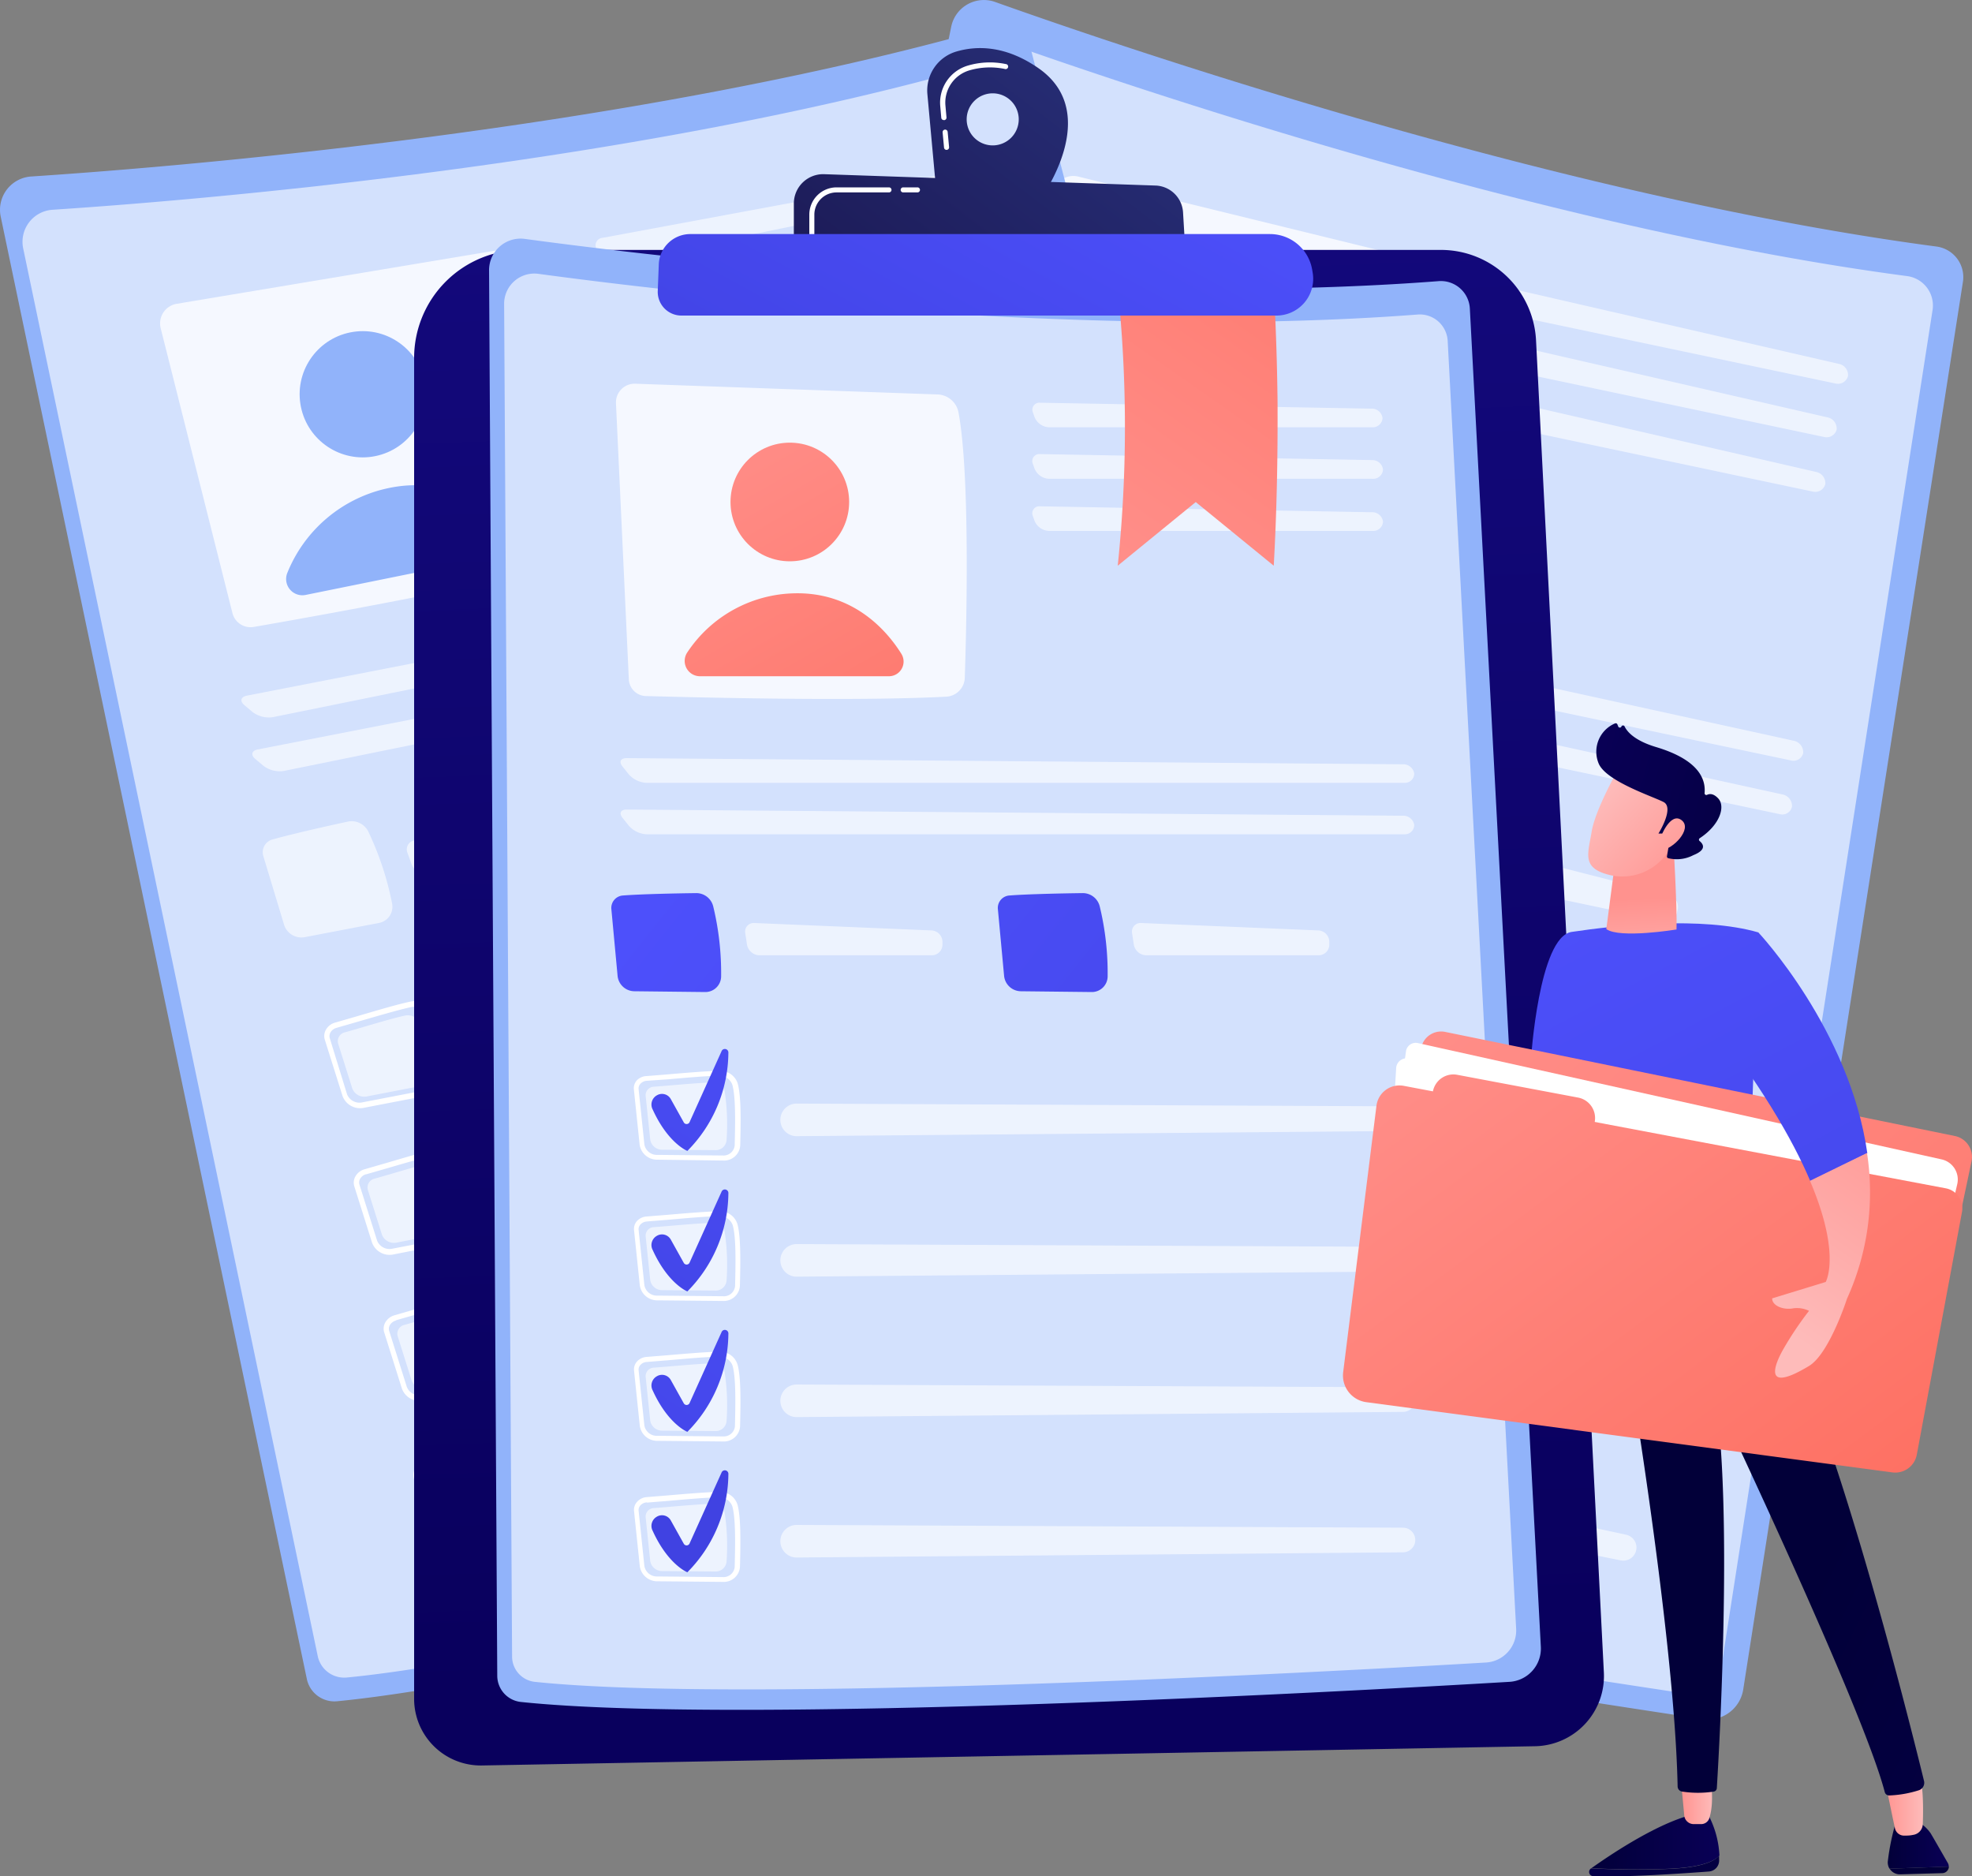
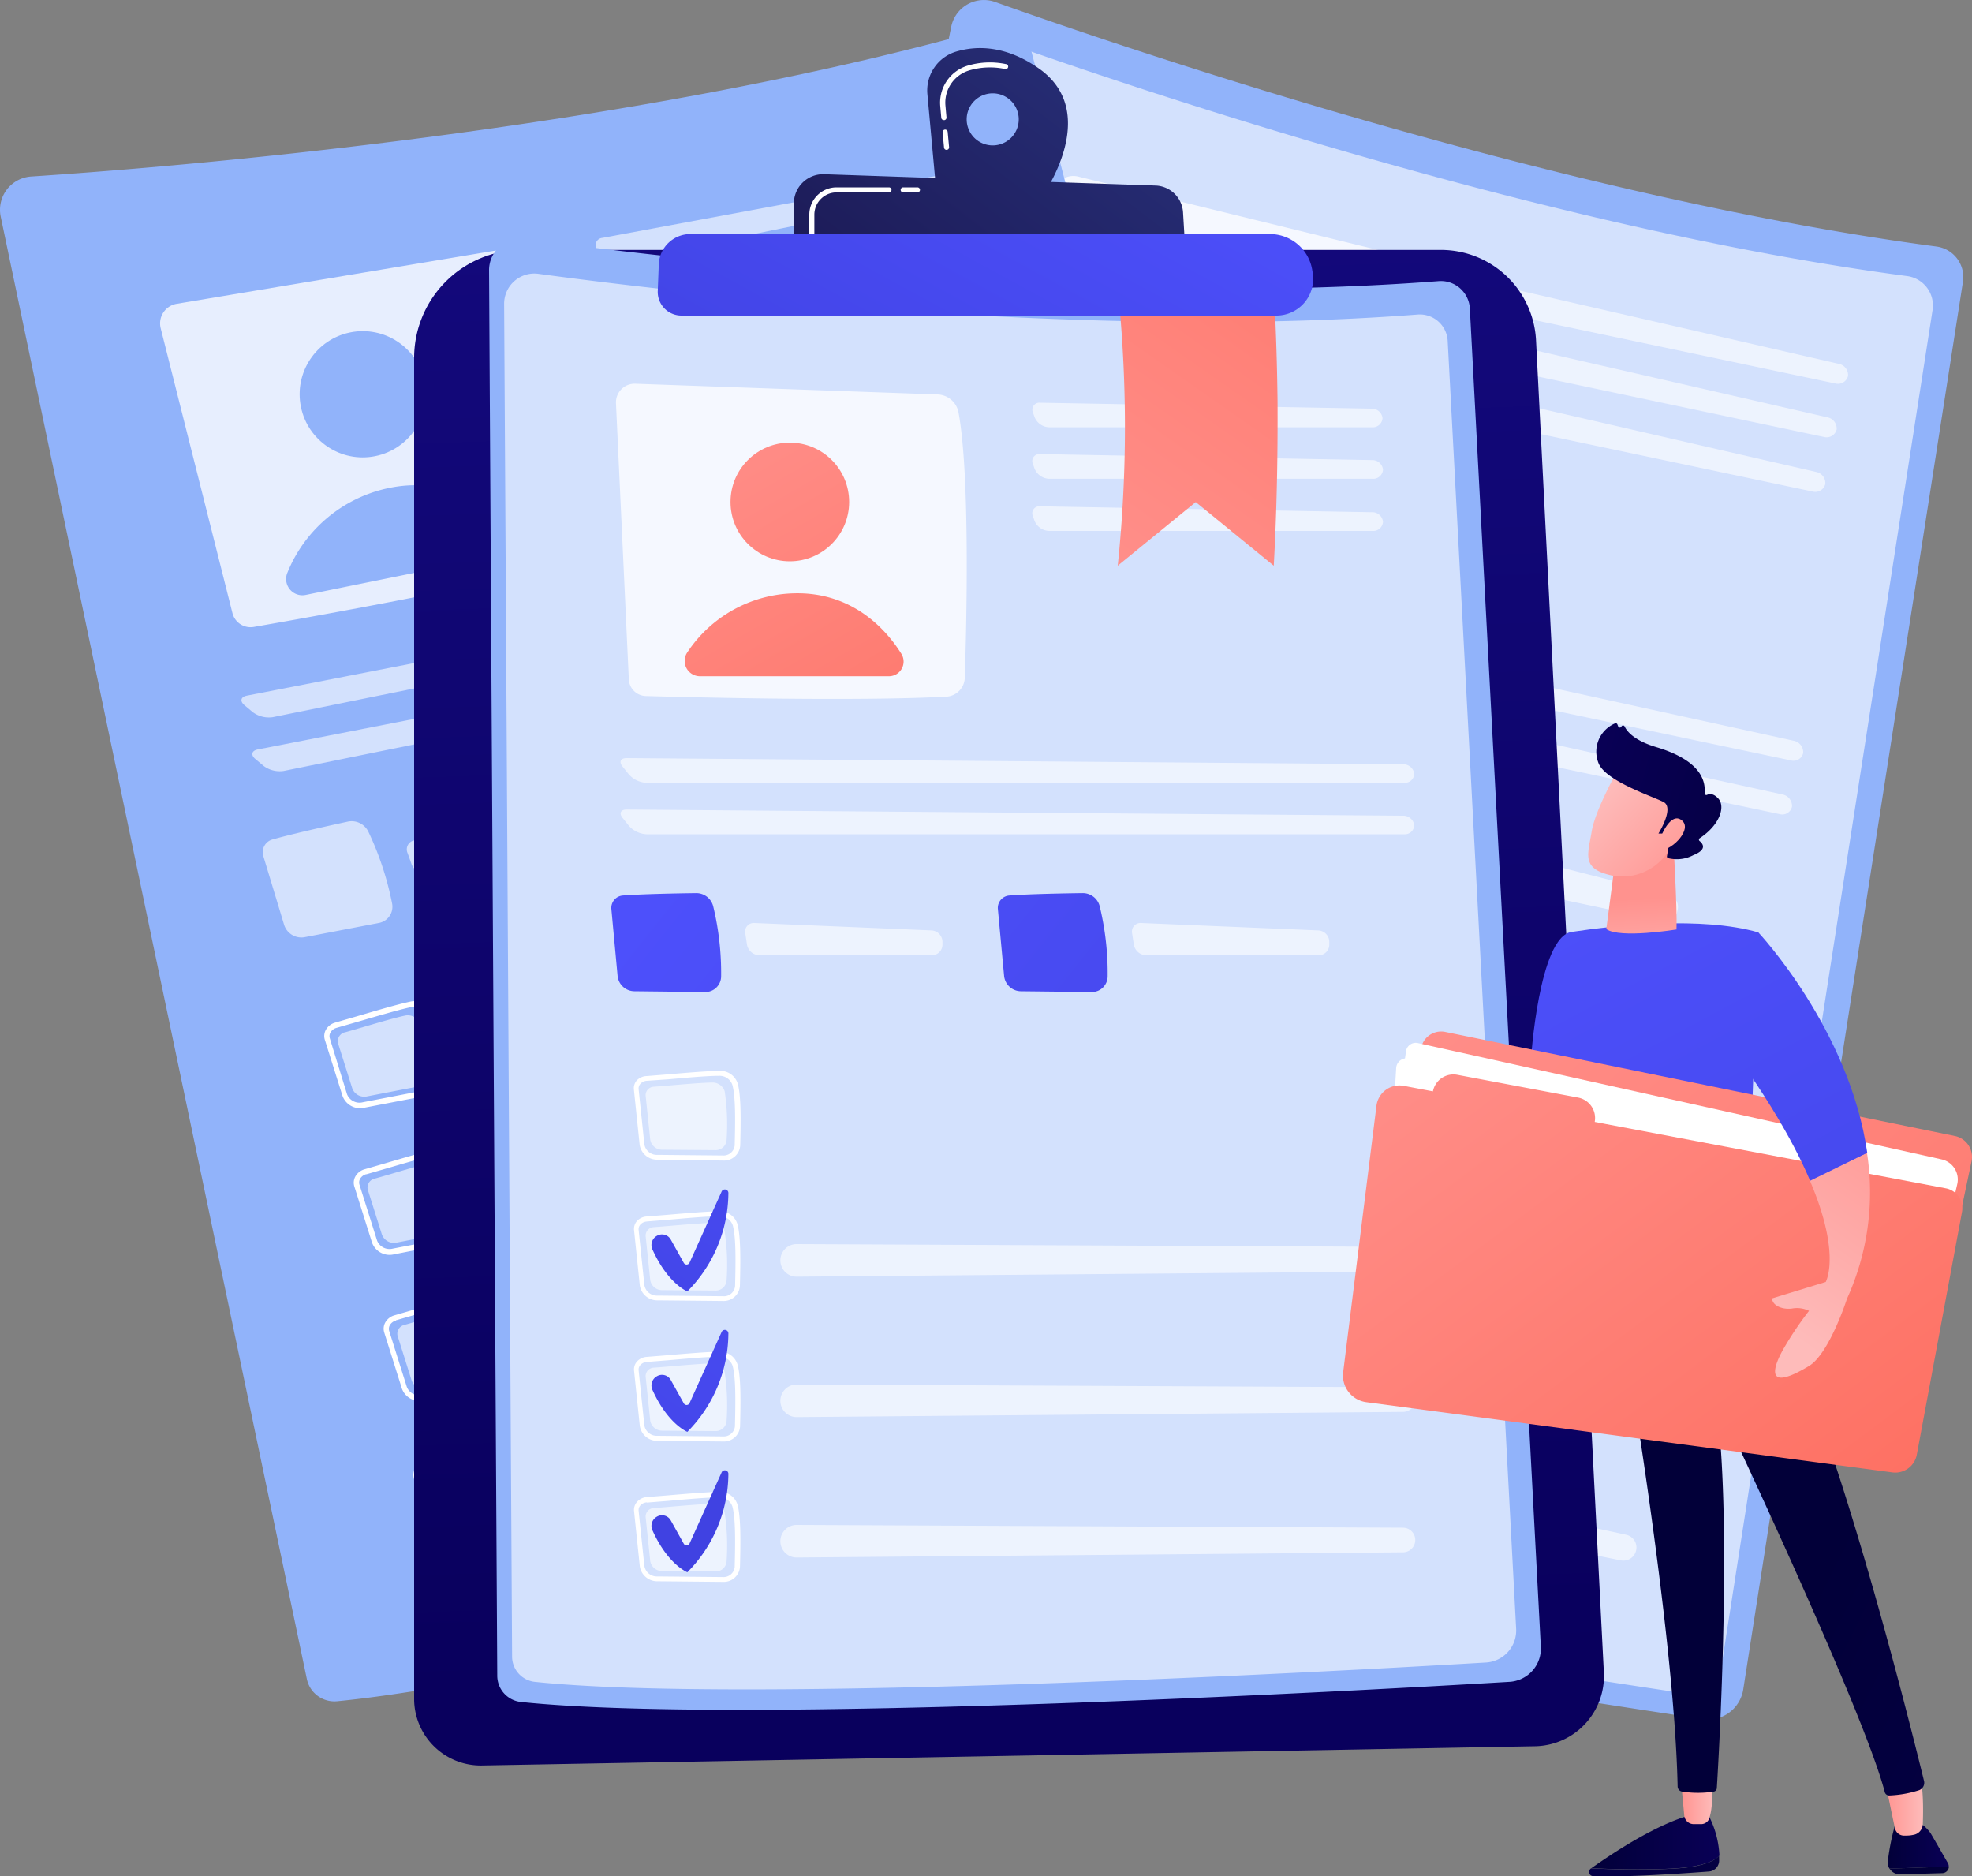
<svg xmlns="http://www.w3.org/2000/svg" xmlns:xlink="http://www.w3.org/1999/xlink" id="Illustration" viewBox="0 0 250 237.83">
  <rect x="0" y="0" width="250" height="237.83" fill="#808080" stroke="none" />
  <defs>
    <style>.cls-1{fill:#91b3fa;}.cls-2,.cls-3,.cls-7{fill:#fff;}.cls-2,.cls-6{opacity:0.6;}.cls-3{opacity:0.78;}.cls-4{fill:url(#linear-gradient);}.cls-5{fill:url(#linear-gradient-2);}.cls-8{fill:url(#linear-gradient-3);}.cls-9{fill:url(#linear-gradient-4);}.cls-10{fill:url(#linear-gradient-5);}.cls-11{fill:url(#linear-gradient-6);}.cls-12{fill:url(#linear-gradient-7);}.cls-13{fill:url(#linear-gradient-8);}.cls-14{fill:url(#linear-gradient-9);}.cls-15{fill:url(#linear-gradient-10);}.cls-16{fill:url(#linear-gradient-11);}.cls-17{fill:url(#linear-gradient-12);}.cls-18{fill:url(#linear-gradient-13);}.cls-19{fill:url(#linear-gradient-14);}.cls-20{fill:url(#linear-gradient-15);}.cls-21{fill:url(#linear-gradient-16);}.cls-22{fill:url(#linear-gradient-17);}.cls-23{fill:url(#linear-gradient-18);}.cls-24{fill:url(#linear-gradient-19);}.cls-25{fill:url(#linear-gradient-20);}.cls-26{fill:url(#linear-gradient-21);}.cls-27{fill:url(#linear-gradient-22);}.cls-28{fill:url(#linear-gradient-23);}.cls-29{fill:url(#linear-gradient-24);}.cls-30{fill:url(#linear-gradient-25);}.cls-31{fill:url(#linear-gradient-26);}.cls-32{fill:url(#linear-gradient-27);}.cls-33{fill:url(#linear-gradient-28);}.cls-34{fill:url(#linear-gradient-29);}.cls-35{fill:url(#linear-gradient-30);}.cls-36{fill:url(#linear-gradient-31);}.cls-37{fill:url(#linear-gradient-32);}.cls-38{fill:url(#linear-gradient-33);}.cls-39{fill:url(#linear-gradient-34);}.cls-40{fill:url(#linear-gradient-35);}.cls-41{fill:url(#linear-gradient-36);}.cls-42{fill:url(#linear-gradient-37);}.cls-43{fill:url(#linear-gradient-38);}</style>
    <linearGradient id="linear-gradient" x1="773.12" y1="-435.48" x2="712.76" y2="-345.62" gradientTransform="matrix(0, 1, -1, 0, -267.44, -721.25)" gradientUnits="userSpaceOnUse">
      <stop offset="0" stop-color="#fdf53f" />
      <stop offset="1" stop-color="#d93c65" />
    </linearGradient>
    <linearGradient id="linear-gradient-2" x1="783.42" y1="-428.55" x2="723.07" y2="-338.7" gradientTransform="matrix(0.98, 0.21, -0.21, 0.98, -680.19, 296.99)" xlink:href="#linear-gradient" />
    <linearGradient id="linear-gradient-3" x1="771.55" y1="-377.86" x2="726.45" y2="-300.89" gradientTransform="matrix(0.98, 0.21, -0.21, 0.98, -680.19, 296.99)" gradientUnits="userSpaceOnUse">
      <stop offset="0" stop-color="#a737d5" />
      <stop offset="1" stop-color="#ef497a" />
    </linearGradient>
    <linearGradient id="linear-gradient-4" x1="779.8" y1="-373.03" x2="734.7" y2="-296.06" xlink:href="#linear-gradient-3" />
    <linearGradient id="linear-gradient-5" x1="786.74" y1="-354.05" x2="727.41" y2="-271.32" xlink:href="#linear-gradient-3" />
    <linearGradient id="linear-gradient-6" x1="796.31" y1="-363.35" x2="751.22" y2="-286.38" xlink:href="#linear-gradient-3" />
    <linearGradient id="linear-gradient-7" x1="-587.79" y1="457.38" x2="-632.89" y2="534.35" gradientTransform="translate(574.65 -465.05) rotate(-11.48)" xlink:href="#linear-gradient-3" />
    <linearGradient id="linear-gradient-8" x1="127.87" y1="212.45" x2="117.16" y2="-104.68" gradientUnits="userSpaceOnUse">
      <stop offset="0" stop-color="#09005d" />
      <stop offset="1" stop-color="#1a0f91" />
    </linearGradient>
    <linearGradient id="linear-gradient-9" x1="89.65" y1="45.39" x2="125.36" y2="107.53" gradientUnits="userSpaceOnUse">
      <stop offset="0" stop-color="#ff928e" />
      <stop offset="1" stop-color="#fe7062" />
    </linearGradient>
    <linearGradient id="linear-gradient-10" x1="81.31" y1="50.19" x2="117.02" y2="112.33" xlink:href="#linear-gradient-9" />
    <linearGradient id="linear-gradient-11" x1="65.06" y1="103.98" x2="177.19" y2="193.62" gradientUnits="userSpaceOnUse">
      <stop offset="0" stop-color="#4f52ff" />
      <stop offset="1" stop-color="#4042e2" />
    </linearGradient>
    <linearGradient id="linear-gradient-12" x1="84.18" y1="80.06" x2="196.31" y2="169.7" xlink:href="#linear-gradient-11" />
    <linearGradient id="linear-gradient-13" x1="107.67" y1="104.4" x2="65.25" y2="176.8" xlink:href="#linear-gradient-11" />
    <linearGradient id="linear-gradient-14" x1="115.43" y1="108.95" x2="73.02" y2="181.35" xlink:href="#linear-gradient-11" />
    <linearGradient id="linear-gradient-15" x1="121.96" y1="126.8" x2="66.15" y2="204.61" xlink:href="#linear-gradient-11" />
    <linearGradient id="linear-gradient-16" x1="130.96" y1="118.05" x2="88.55" y2="190.45" xlink:href="#linear-gradient-11" />
    <linearGradient id="linear-gradient-17" x1="144.66" y1="-8.74" x2="91.08" y2="61.75" gradientUnits="userSpaceOnUse">
      <stop offset="0" stop-color="#2b3582" />
      <stop offset="1" stop-color="#150e42" />
    </linearGradient>
    <linearGradient id="linear-gradient-18" x1="150.54" y1="-4.27" x2="96.96" y2="66.21" xlink:href="#linear-gradient-17" />
    <linearGradient id="linear-gradient-19" x1="135.6" y1="77.51" x2="182.42" y2="10.66" xlink:href="#linear-gradient-9" />
    <linearGradient id="linear-gradient-20" x1="143.78" y1="0.04" x2="106.79" y2="67.97" xlink:href="#linear-gradient-11" />
    <linearGradient id="linear-gradient-21" x1="-1690.85" y1="233.54" x2="-1674.32" y2="233.54" gradientTransform="matrix(-1, 0, 0, 1, -1472.83, 0)" gradientUnits="userSpaceOnUse">
      <stop offset="0" stop-color="#090056" />
      <stop offset="1" stop-color="#020039" />
    </linearGradient>
    <linearGradient id="linear-gradient-22" x1="188.97" y1="212.5" x2="223.42" y2="252.02" gradientTransform="matrix(1, 0, 0, 1, 0, 0)" xlink:href="#linear-gradient-21" />
    <linearGradient id="linear-gradient-23" x1="-1719.89" y1="233.58" x2="-1712.15" y2="233.58" xlink:href="#linear-gradient-21" />
    <linearGradient id="linear-gradient-24" x1="207.85" y1="196.06" x2="242.29" y2="235.58" gradientTransform="matrix(1, 0, 0, 1, 0, 0)" xlink:href="#linear-gradient-21" />
    <linearGradient id="linear-gradient-25" x1="-1716.62" y1="228.24" x2="-1711.6" y2="228.24" gradientTransform="matrix(-1, 0, 0, 1, -1472.83, 0)" gradientUnits="userSpaceOnUse">
      <stop offset="0" stop-color="#febbba" />
      <stop offset="1" stop-color="#ff928e" />
    </linearGradient>
    <linearGradient id="linear-gradient-26" x1="-1690.01" y1="227.91" x2="-1685.82" y2="227.91" xlink:href="#linear-gradient-25" />
    <linearGradient id="linear-gradient-27" x1="324.23" y1="249.22" x2="229.23" y2="201.36" gradientTransform="matrix(1, 0, 0, 1, 0, 0)" xlink:href="#linear-gradient-21" />
    <linearGradient id="linear-gradient-28" x1="-1679.6" y1="163.55" x2="-1696.73" y2="185.7" gradientTransform="matrix(-1, 0, 0, 1, -1472.83, 0)" gradientUnits="userSpaceOnUse">
      <stop offset="0" stop-color="#cb236d" />
      <stop offset="1" stop-color="#4c246d" />
    </linearGradient>
    <linearGradient id="linear-gradient-29" x1="190.47" y1="92.43" x2="251.19" y2="206.47" xlink:href="#linear-gradient-11" />
    <linearGradient id="linear-gradient-30" x1="-1439.58" y1="97.84" x2="-1437.62" y2="85.77" gradientTransform="matrix(-0.99, -0.11, -0.11, 0.99, -1212.46, -128.8)" xlink:href="#linear-gradient-25" />
    <linearGradient id="linear-gradient-31" x1="-1433.12" y1="78.06" x2="-1446.46" y2="88.26" gradientTransform="matrix(-0.99, -0.11, -0.11, 0.99, -1212.46, -128.8)" xlink:href="#linear-gradient-25" />
    <linearGradient id="linear-gradient-32" x1="200.8" y1="98.15" x2="234.13" y2="107.2" gradientTransform="matrix(1, 0, 0, 1, 0, 0)" xlink:href="#linear-gradient-21" />
    <linearGradient id="linear-gradient-33" x1="-1434.78" y1="75.89" x2="-1448.12" y2="86.1" gradientTransform="matrix(-0.99, -0.11, -0.11, 0.99, -1212.46, -128.8)" xlink:href="#linear-gradient-25" />
    <linearGradient id="linear-gradient-34" x1="2243.57" y1="2353.9" x2="2157.44" y2="2466.97" gradientTransform="translate(-2547.75 1871.81) rotate(-79.31)" xlink:href="#linear-gradient-9" />
    <linearGradient id="linear-gradient-35" x1="176.04" y1="119.04" x2="233.66" y2="196.18" xlink:href="#linear-gradient-9" />
    <linearGradient id="linear-gradient-36" x1="176.04" y1="119.04" x2="233.66" y2="196.17" xlink:href="#linear-gradient-9" />
    <linearGradient id="linear-gradient-37" x1="201.01" y1="86.82" x2="261.74" y2="200.86" xlink:href="#linear-gradient-11" />
    <linearGradient id="linear-gradient-38" x1="225.08" y1="167.99" x2="245.2" y2="139.06" gradientTransform="matrix(1, 0, 0, 1, 0, 0)" xlink:href="#linear-gradient-25" />
  </defs>
  <title>retention-data</title>
  <path class="cls-1" d="M120.59,3.39A4.23,4.23,0,0,1,126.16.25c16.08,5.73,71.52,24.67,119.33,31a3.91,3.91,0,0,1,3.36,4.48L221,214.15a4.5,4.5,0,0,1-5.11,3.76c-20-3-102.48-15.65-130.91-24.82A3.57,3.57,0,0,1,82.62,189Z" />
  <path class="cls-2" d="M121.61,8.22a4.07,4.07,0,0,1,5.36-3C142.44,10.71,195.79,28.94,241.8,35A3.76,3.76,0,0,1,245,39.31L218.27,211a4.33,4.33,0,0,1-4.92,3.62c-19.28-2.89-98.62-15.06-126-23.88a3.43,3.43,0,0,1-2.3-4Z" />
  <path class="cls-3" d="M136.68,22.38a2.52,2.52,0,0,0-3.09,2l-6,36.77a2.37,2.37,0,0,0,1.78,2.68c6.7,1.61,27.61,6.55,39.6,8.43a2.64,2.64,0,0,0,3-2c1.67-6.78,6.35-26.55,6.54-35.19a3,3,0,0,0-2.27-3Z" />
  <circle class="cls-4" cx="153.78" cy="42.27" r="8" transform="translate(80.71 184.03) rotate(-78.1)" />
  <path class="cls-5" d="M137.05,62.74,162,68a2,2,0,0,0,2.25-2.63c-1.42-3.76-4.82-9.56-12.55-11a17.76,17.76,0,0,0-15.62,4.82A2.06,2.06,0,0,0,137.05,62.74Z" />
  <g class="cls-6">
    <path class="cls-7" d="M232.64,48.6a1.32,1.32,0,0,0,1.64-.93,1.44,1.44,0,0,0-1.19-1.55l-43.54-10a.94.94,0,0,0-1.22,1.11l.08.64A2.2,2.2,0,0,0,190,39.62Z" />
  </g>
  <g class="cls-6">
    <path class="cls-7" d="M188.12,42.92A.94.94,0,0,0,186.89,44l.08.64a2.2,2.2,0,0,0,1.61,1.74l42.62,9a1.32,1.32,0,0,0,1.64-.93,1.44,1.44,0,0,0-1.19-1.55Z" />
  </g>
  <g class="cls-6">
    <path class="cls-7" d="M186.67,49.81a.94.94,0,0,0-1.22,1.11l.08.64a2.2,2.2,0,0,0,1.61,1.74l42.62,9a1.32,1.32,0,0,0,1.64-.93,1.44,1.44,0,0,0-1.19-1.55Z" />
  </g>
  <g class="cls-6">
    <path class="cls-7" d="M227,96.38a1.26,1.26,0,0,0,1.6-.94,1.49,1.49,0,0,0-1.24-1.55L125.14,71.51c-.78-.17-1.12.27-.77,1l.62,1.23a3.42,3.42,0,0,0,2.07,1.6Z" />
  </g>
  <g class="cls-6">
    <path class="cls-7" d="M123.71,78.3c-.78-.17-1.12.27-.77,1l.62,1.23a3.42,3.42,0,0,0,2.07,1.6l99.95,21.06a1.26,1.26,0,0,0,1.6-.94,1.49,1.49,0,0,0-1.24-1.55Z" />
  </g>
  <path class="cls-2" d="M120.86,89.53c2.5.33,7.13,1.21,9.68,1.71a2.35,2.35,0,0,1,1.9,2.24,38.31,38.31,0,0,1-.88,9.52,2.09,2.09,0,0,1-2.48,1.57l-9.34-2.07a2.3,2.3,0,0,1-1.79-2.51l1-9A1.67,1.67,0,0,1,120.86,89.53Z" />
  <g class="cls-6">
    <path class="cls-7" d="M137.41,96.8a1.15,1.15,0,0,0-1.49,1.09l-.09,1.56a1.74,1.74,0,0,0,1.33,1.75L159.91,106a1.43,1.43,0,0,0,1.7-1.12l.08-.39a1.55,1.55,0,0,0-1.12-1.78Z" />
  </g>
  <path class="cls-2" d="M171.88,100.28c2.5.33,7.13,1.21,9.68,1.71a2.35,2.35,0,0,1,1.9,2.24,38.31,38.31,0,0,1-.88,9.52,2.09,2.09,0,0,1-2.48,1.57l-9.34-2.07a2.3,2.3,0,0,1-1.79-2.51l1-9A1.67,1.67,0,0,1,171.88,100.28Z" />
  <g class="cls-6">
    <path class="cls-7" d="M188.43,107.55a1.15,1.15,0,0,0-1.49,1.09l-.09,1.56a1.74,1.74,0,0,0,1.33,1.75l22.74,4.79a1.43,1.43,0,0,0,1.7-1.12l.08-.39a1.55,1.55,0,0,0-1.12-1.78Z" />
  </g>
  <path class="cls-7" d="M126.71,127.27h0l-8.62-1.9a2.37,2.37,0,0,1-2-2.48l.77-7.41a1.61,1.61,0,0,1,.62-1.11A1.94,1.94,0,0,1,119,114h0l2.89.37c2.33.29,5.22.64,6.83,1a2.47,2.47,0,0,1,2.06,2.2c.1,1.76-.6,4.9-1.4,8.24A2.18,2.18,0,0,1,126.71,127.27Zm-7.85-12.6a1.26,1.26,0,0,0-.95.24.94.94,0,0,0-.37.64l-.77,7.41a1.7,1.7,0,0,0,1.43,1.74l8.62,1.9h0a1.5,1.5,0,0,0,1.83-1c.78-3.29,1.47-6.38,1.38-8a1.82,1.82,0,0,0-1.52-1.58c-1.58-.31-4.46-.67-6.78-1l-2.9-.37Z" />
  <path class="cls-2" d="M119.63,115.61c1.84.26,5.87.69,7.75,1.06a1.71,1.71,0,0,1,1.43,1.51,30,30,0,0,1-1.11,6.51,1.47,1.47,0,0,1-1.8,1L119,124.16a1.63,1.63,0,0,1-1.35-1.69l.61-5.92A1.15,1.15,0,0,1,119.63,115.61Z" />
  <g class="cls-6">
    <path class="cls-7" d="M135.31,124.05a2.19,2.19,0,0,0,1.76,2l80.1,16.17a1.66,1.66,0,0,0,.68-3.25L138,121.8A2.19,2.19,0,0,0,135.31,124.05Z" />
  </g>
  <path class="cls-8" d="M119.76,116.82h0a1.36,1.36,0,0,1,1.72.88l1.06,3.41a.44.44,0,0,0,.77.13l6.21-8.52a.48.48,0,0,1,.86.39,19,19,0,0,1-8.13,11.79s-2.33-1.52-3.42-6.43A1.42,1.42,0,0,1,119.76,116.82Z" />
  <path class="cls-7" d="M122.8,145.79h0l-8.62-1.9a2.37,2.37,0,0,1-2-2.48L113,134a1.61,1.61,0,0,1,.62-1.11,1.94,1.94,0,0,1,1.46-.37h0l2.89.37c2.33.29,5.22.64,6.83,1h0a2.46,2.46,0,0,1,2,2.2c.1,1.76-.6,4.9-1.4,8.24A2.18,2.18,0,0,1,122.8,145.79ZM115,133.19a1.26,1.26,0,0,0-.95.24.94.94,0,0,0-.37.64l-.77,7.41a1.7,1.7,0,0,0,1.43,1.74l8.62,1.9h0a1.5,1.5,0,0,0,1.83-1c.78-3.29,1.47-6.38,1.38-8a1.81,1.81,0,0,0-1.52-1.58c-1.58-.31-4.46-.67-6.78-1l-2.9-.37Z" />
  <path class="cls-2" d="M115.73,134.13c1.84.26,5.87.69,7.75,1.06a1.71,1.71,0,0,1,1.43,1.51,30,30,0,0,1-1.11,6.51,1.47,1.47,0,0,1-1.8,1l-6.89-1.52a1.63,1.63,0,0,1-1.35-1.69l.61-5.92A1.15,1.15,0,0,1,115.73,134.13Z" />
  <g class="cls-6">
    <path class="cls-7" d="M131.41,142.58a2.19,2.19,0,0,0,1.76,2l80.1,16.17a1.66,1.66,0,0,0,.68-3.25l-79.88-17.22A2.19,2.19,0,0,0,131.41,142.58Z" />
  </g>
  <path class="cls-9" d="M115.86,135.35h0a1.36,1.36,0,0,1,1.72.88l1.06,3.41a.44.44,0,0,0,.77.13l6.21-8.52a.48.48,0,0,1,.86.39,19,19,0,0,1-8.13,11.79s-2.33-1.52-3.42-6.43A1.42,1.42,0,0,1,115.86,135.35Z" />
-   <path class="cls-7" d="M118.9,164.31h0l-8.62-1.9a2.37,2.37,0,0,1-2-2.48l.77-7.41a1.61,1.61,0,0,1,.62-1.11,1.94,1.94,0,0,1,1.46-.37h0l2.89.37c2.33.29,5.22.64,6.83,1h0a2.46,2.46,0,0,1,2,2.2c.1,1.76-.6,4.9-1.4,8.24A2.18,2.18,0,0,1,118.9,164.31Zm-7.85-12.6a1.26,1.26,0,0,0-.95.24.94.94,0,0,0-.37.64L109,160a1.7,1.7,0,0,0,1.43,1.74l8.62,1.9h0a1.5,1.5,0,0,0,1.83-1c.78-3.29,1.47-6.38,1.38-8a1.81,1.81,0,0,0-1.52-1.58c-1.58-.31-4.46-.67-6.78-1l-2.9-.37Z" />
  <path class="cls-2" d="M111.82,152.65c1.84.26,5.87.69,7.75,1.06a1.71,1.71,0,0,1,1.43,1.51,30,30,0,0,1-1.11,6.51,1.47,1.47,0,0,1-1.8,1l-6.89-1.52a1.63,1.63,0,0,1-1.35-1.69l.61-5.92A1.15,1.15,0,0,1,111.82,152.65Z" />
  <g class="cls-6">
    <path class="cls-7" d="M127.5,161.1a2.19,2.19,0,0,0,1.76,2l80.1,16.17a1.66,1.66,0,0,0,.68-3.25l-79.88-17.22A2.19,2.19,0,0,0,127.5,161.1Z" />
  </g>
  <path class="cls-10" d="M112,153.87h0a1.36,1.36,0,0,1,1.72.88l1.06,3.41a.44.44,0,0,0,.77.13l6.21-8.52a.48.48,0,0,1,.86.39A19,19,0,0,1,114.44,162s-2.33-1.52-3.42-6.43A1.42,1.42,0,0,1,112,153.87Z" />
  <path class="cls-7" d="M115,182.83h0l-8.62-1.9a2.37,2.37,0,0,1-2-2.48l.77-7.41a1.61,1.61,0,0,1,.62-1.11,1.94,1.94,0,0,1,1.46-.37h0l2.89.37c2.33.29,5.22.64,6.83,1h0a2.46,2.46,0,0,1,2,2.2c.1,1.76-.6,4.9-1.4,8.24A2.18,2.18,0,0,1,115,182.83Zm-7.85-12.6a1.26,1.26,0,0,0-.95.24.94.94,0,0,0-.37.64l-.77,7.41a1.7,1.7,0,0,0,1.43,1.74l8.62,1.9h0a1.5,1.5,0,0,0,1.83-1c.78-3.29,1.47-6.38,1.38-8a1.81,1.81,0,0,0-1.52-1.58c-1.58-.31-4.46-.67-6.78-1l-2.9-.37Z" />
  <path class="cls-2" d="M107.92,171.17c1.84.26,5.87.69,7.75,1.06a1.71,1.71,0,0,1,1.43,1.51,30,30,0,0,1-1.11,6.51,1.47,1.47,0,0,1-1.8,1l-6.89-1.52A1.63,1.63,0,0,1,106,178l.61-5.92A1.15,1.15,0,0,1,107.92,171.17Z" />
  <g class="cls-6">
-     <path class="cls-7" d="M123.6,179.62h0a2.19,2.19,0,0,0,1.76,2l80.1,16.17a1.66,1.66,0,0,0,.68-3.25l-79.88-17.22A2.19,2.19,0,0,0,123.6,179.62Z" />
+     <path class="cls-7" d="M123.6,179.62a2.19,2.19,0,0,0,1.76,2l80.1,16.17a1.66,1.66,0,0,0,.68-3.25l-79.88-17.22A2.19,2.19,0,0,0,123.6,179.62Z" />
  </g>
  <path class="cls-11" d="M108,172.39h0a1.36,1.36,0,0,1,1.72.88l1.06,3.41a.44.44,0,0,0,.77.13l6.21-8.52a.48.48,0,0,1,.86.39,19,19,0,0,1-8.13,11.79s-2.33-1.52-3.42-6.43A1.42,1.42,0,0,1,108,172.39Z" />
  <path class="cls-1" d="M.09,27.46A4.23,4.23,0,0,1,4,22.37c17-1.12,75.43-5.74,121.82-18.93a3.91,3.91,0,0,1,4.86,2.78L175.93,181a4.5,4.5,0,0,1-3.2,5.48c-19.58,5.2-100.27,26.31-130,29.17a3.57,3.57,0,0,1-3.83-2.82Z" />
-   <path class="cls-2" d="M2.94,31.49a4.07,4.07,0,0,1,3.72-4.9C23,25.52,79.25,21.07,123.89,8.37A3.76,3.76,0,0,1,128.57,11L172.16,179.3a4.33,4.33,0,0,1-3.08,5.27c-18.84,5-96.5,25.32-125.11,28.07a3.43,3.43,0,0,1-3.69-2.72Z" />
  <path class="cls-3" d="M20.37,41.6l9.1,36.12a2.37,2.37,0,0,0,2.7,1.75c6.79-1.18,27.94-4.94,39.7-8a2.64,2.64,0,0,0,1.94-3c-1.16-6.88-4.71-26.89-8-34.89A3,3,0,0,0,62.6,31.8L22.4,38.51A2.52,2.52,0,0,0,20.37,41.6Z" />
  <circle class="cls-1" cx="45.99" cy="49.98" r="8" transform="translate(-9.03 10.15) rotate(-11.48)" />
  <path class="cls-1" d="M38.76,75.41l25-5.07a2,2,0,0,0,1-3.31c-2.8-2.89-8.22-6.86-15.87-5.08A17.76,17.76,0,0,0,36.45,72.56,2.06,2.06,0,0,0,38.76,75.41Z" />
  <g class="cls-6">
    <path class="cls-7" d="M120.88,24.5A1.32,1.32,0,0,0,122,23a1.44,1.44,0,0,0-1.71-1L76.38,30.15a.94.94,0,0,0-.68,1.51l.33.55a2.2,2.2,0,0,0,2.17,1Z" />
  </g>
  <g class="cls-6">
    <path class="cls-7" d="M77.76,36.95a.94.94,0,0,0-.68,1.51l.33.55a2.2,2.2,0,0,0,2.17,1l42.69-8.67a1.32,1.32,0,0,0,1.14-1.5,1.44,1.44,0,0,0-1.71-1Z" />
  </g>
  <g class="cls-6">
    <path class="cls-7" d="M79.16,43.84a.94.94,0,0,0-.68,1.51l.33.55a2.2,2.2,0,0,0,2.17,1l42.69-8.67a1.32,1.32,0,0,0,1.14-1.5,1.44,1.44,0,0,0-1.71-1Z" />
  </g>
  <g class="cls-6">
    <path class="cls-7" d="M134.67,70.59a1.26,1.26,0,0,0,1.09-1.5,1.49,1.49,0,0,0-1.75-.93L31.3,88.18c-.78.15-.92.7-.31,1.21l1.05.88a3.42,3.42,0,0,0,2.53.64Z" />
  </g>
  <g class="cls-6">
    <path class="cls-7" d="M32.68,95c-.78.15-.92.7-.31,1.21l1.05.88a3.42,3.42,0,0,0,2.53.64L136,77.38a1.26,1.26,0,0,0,1.09-1.5,1.49,1.49,0,0,0-1.75-.93Z" />
  </g>
  <path class="cls-2" d="M34.52,106.42c2.43-.69,7-1.72,9.56-2.27a2.35,2.35,0,0,1,2.63,1.3,38.31,38.31,0,0,1,3,9.09A2.09,2.09,0,0,1,48,117l-9.4,1.8A2.3,2.3,0,0,1,36,117.17l-2.62-8.66A1.67,1.67,0,0,1,34.52,106.42Z" />
  <g class="cls-6">
    <path class="cls-7" d="M52.6,106.52a1.15,1.15,0,0,0-.94,1.59l.53,1.47a1.74,1.74,0,0,0,1.92,1.07L76.9,106A1.43,1.43,0,0,0,78,104.32l-.08-.38a1.55,1.55,0,0,0-1.74-1.19Z" />
  </g>
  <path class="cls-2" d="M85.62,96c2.43-.69,7-1.72,9.56-2.27a2.35,2.35,0,0,1,2.63,1.3,38.31,38.31,0,0,1,3,9.09,2.09,2.09,0,0,1-1.66,2.42l-9.4,1.8a2.3,2.3,0,0,1-2.63-1.59l-2.62-8.66A1.67,1.67,0,0,1,85.62,96Z" />
  <g class="cls-6">
    <path class="cls-7" d="M103.7,96.14a1.15,1.15,0,0,0-.94,1.59l.53,1.47a1.74,1.74,0,0,0,1.92,1.07L128,95.65a1.43,1.43,0,0,0,1.12-1.71l-.08-.38a1.55,1.55,0,0,0-1.74-1.19Z" />
  </g>
  <path class="cls-7" d="M54.87,138.74h0l-8.67,1.67a2.37,2.37,0,0,1-2.78-1.5l-2.24-7.11a1.61,1.61,0,0,1,.13-1.26,1.94,1.94,0,0,1,1.19-.92h0l2.8-.81c2.25-.66,5-1.48,6.65-1.83a2.47,2.47,0,0,1,2.77,1.2c.79,1.58,1.39,4.74,2,8.12A2.18,2.18,0,0,1,54.87,138.74Zm-12.2-8.45a1.26,1.26,0,0,0-.78.59.94.94,0,0,0-.08.73L44,138.72a1.7,1.7,0,0,0,2,1l8.67-1.67h0A1.5,1.5,0,0,0,56,136.44c-.59-3.33-1.18-6.44-1.93-7.93a1.82,1.82,0,0,0-2-.84c-1.57.34-4.36,1.16-6.6,1.81l-2.81.81Z" />
  <path class="cls-2" d="M43.75,130.85c1.79-.49,5.66-1.7,7.53-2.1a1.71,1.71,0,0,1,1.91.82A30,30,0,0,1,54.75,136a1.47,1.47,0,0,1-1.25,1.63l-6.93,1.34a1.63,1.63,0,0,1-1.91-1l-1.79-5.68A1.15,1.15,0,0,1,43.75,130.85Z" />
  <g class="cls-6">
    <path class="cls-7" d="M61.49,132.38a2.19,2.19,0,0,0,2.42,1.18l79.94-16.95a1.66,1.66,0,0,0-.67-3.25L63,129.25A2.19,2.19,0,0,0,61.49,132.38Z" />
  </g>
  <path class="cls-7" d="M58.63,157.29h0L49.94,159a2.37,2.37,0,0,1-2.78-1.5l-2.24-7.11a1.61,1.61,0,0,1,.13-1.26,1.94,1.94,0,0,1,1.19-.92h0l2.8-.81c2.25-.66,5-1.48,6.65-1.83h0a2.46,2.46,0,0,1,2.73,1.21c.79,1.58,1.39,4.74,2,8.12A2.18,2.18,0,0,1,58.63,157.29Zm-12.2-8.45a1.26,1.26,0,0,0-.78.59.94.94,0,0,0-.08.73l2.24,7.11a1.7,1.7,0,0,0,2,1l8.67-1.67h0A1.5,1.5,0,0,0,59.78,155c-.59-3.33-1.18-6.44-1.93-7.93a1.81,1.81,0,0,0-2-.84c-1.57.34-4.36,1.16-6.6,1.81l-2.81.81Z" />
  <path class="cls-2" d="M47.51,149.4c1.79-.49,5.66-1.7,7.53-2.1a1.71,1.71,0,0,1,1.91.82,30,30,0,0,1,1.56,6.41,1.47,1.47,0,0,1-1.25,1.63l-6.93,1.34a1.63,1.63,0,0,1-1.91-1l-1.79-5.68A1.15,1.15,0,0,1,47.51,149.4Z" />
  <g class="cls-6">
    <path class="cls-7" d="M65.26,150.92a2.19,2.19,0,0,0,2.42,1.18l79.94-16.95a1.66,1.66,0,0,0-.67-3.25L66.8,147.8A2.19,2.19,0,0,0,65.26,150.92Z" />
  </g>
  <path class="cls-7" d="M62.4,175.84h0l-8.67,1.67a2.37,2.37,0,0,1-2.78-1.5l-2.24-7.11a1.61,1.61,0,0,1,.13-1.26,1.94,1.94,0,0,1,1.19-.92h0l2.8-.81c2.25-.66,5-1.48,6.65-1.83h0a2.46,2.46,0,0,1,2.73,1.21c.79,1.58,1.39,4.74,2,8.12A2.18,2.18,0,0,1,62.4,175.84Zm-12.2-8.45a1.26,1.26,0,0,0-.78.59.94.94,0,0,0-.08.73l2.24,7.11a1.7,1.7,0,0,0,2,1l8.67-1.67h0a1.5,1.5,0,0,0,1.28-1.64c-.59-3.33-1.18-6.44-1.93-7.93a1.81,1.81,0,0,0-2-.84c-1.57.34-4.36,1.16-6.6,1.81l-2.81.81Z" />
  <path class="cls-2" d="M51.28,167.94c1.79-.49,5.66-1.7,7.53-2.1a1.71,1.71,0,0,1,1.91.82,30,30,0,0,1,1.56,6.41A1.47,1.47,0,0,1,61,174.7L54.1,176a1.63,1.63,0,0,1-1.91-1l-1.79-5.68A1.15,1.15,0,0,1,51.28,167.94Z" />
  <g class="cls-6">
    <path class="cls-7" d="M69,169.47a2.19,2.19,0,0,0,2.42,1.18l79.94-16.95a1.66,1.66,0,0,0-.67-3.25l-80.15,15.9A2.19,2.19,0,0,0,69,169.47Z" />
  </g>
  <path class="cls-7" d="M66.17,194.39h0l-8.67,1.67a2.37,2.37,0,0,1-2.78-1.5l-2.24-7.11a1.61,1.61,0,0,1,.13-1.26,1.94,1.94,0,0,1,1.19-.92h0l2.8-.81c2.25-.66,5-1.48,6.65-1.83h0A2.46,2.46,0,0,1,66,183.85c.79,1.58,1.39,4.74,2,8.12A2.18,2.18,0,0,1,66.17,194.39ZM54,185.93a1.26,1.26,0,0,0-.78.59.94.94,0,0,0-.08.73l2.24,7.11a1.7,1.7,0,0,0,2,1L66,193.73h0a1.5,1.5,0,0,0,1.28-1.64c-.59-3.33-1.18-6.44-1.93-7.93a1.81,1.81,0,0,0-2-.84c-1.57.34-4.36,1.16-6.6,1.81l-2.81.81Z" />
  <path class="cls-2" d="M55,186.49c1.79-.49,5.66-1.7,7.53-2.1a1.71,1.71,0,0,1,1.91.82,30,30,0,0,1,1.56,6.41,1.47,1.47,0,0,1-1.25,1.63l-6.93,1.34a1.63,1.63,0,0,1-1.91-1l-1.79-5.68A1.15,1.15,0,0,1,55,186.49Z" />
  <g class="cls-6">
    <path class="cls-7" d="M72.79,188h0a2.19,2.19,0,0,0,2.42,1.18l79.94-16.95a1.66,1.66,0,0,0-.67-3.25L74.33,184.9A2.19,2.19,0,0,0,72.79,188Z" />
  </g>
  <path class="cls-12" d="M55.65,187.56h0a1.36,1.36,0,0,1,1.93.13l2.33,2.71a.44.44,0,0,0,.75-.19L63,179.92a.48.48,0,0,1,.95,0A19,19,0,0,1,61.14,194s-2.74-.47-5.7-4.55A1.42,1.42,0,0,1,55.65,187.56Z" />
  <path class="cls-13" d="M52.5,45.38a13.7,13.7,0,0,1,13.7-13.7H182.68a12.07,12.07,0,0,1,12.05,11.45L203.33,212a8.9,8.9,0,0,1-8.73,9.35L61.1,223.79a8.45,8.45,0,0,1-8.6-8.45Z" />
  <path class="cls-1" d="M62,34.28a4,4,0,0,1,4.51-4c15.91,2.16,70.61,8.83,115.83,5.36a3.68,3.68,0,0,1,4,3.47l9,169.63a4.23,4.23,0,0,1-4,4.45c-19,1.13-97.36,5.48-125.3,2.55a3.35,3.35,0,0,1-3-3.32Z" />
  <path class="cls-2" d="M63.91,38.53a3.83,3.83,0,0,1,4.34-3.82c15.31,2.08,67.95,8.5,111.47,5.16a3.54,3.54,0,0,1,3.81,3.34l8.68,163.25a4.07,4.07,0,0,1-3.83,4.28c-18.3,1.08-93.69,5.27-120.58,2.45A3.23,3.23,0,0,1,64.92,210Z" />
  <path class="cls-3" d="M78.09,51.11l1.63,35a2.22,2.22,0,0,0,2.16,2.12c6.48.18,26.68.68,38.08.08a2.48,2.48,0,0,0,2.35-2.4c.22-6.56.69-25.67-.8-33.65A2.8,2.8,0,0,0,118.84,50L80.53,48.64A2.37,2.37,0,0,0,78.09,51.11Z" />
  <circle class="cls-14" cx="100.13" cy="63.63" r="7.52" />
  <path class="cls-15" d="M88.7,85.72h24a1.86,1.86,0,0,0,1.56-2.86c-2-3.19-6.3-7.87-13.67-7.65a16.71,16.71,0,0,0-13.44,7.46A1.94,1.94,0,0,0,88.7,85.72Z" />
  <g class="cls-6">
    <path class="cls-7" d="M173.94,54.16A1.24,1.24,0,0,0,175.27,53a1.36,1.36,0,0,0-1.4-1.2l-42-.75a.89.89,0,0,0-.91,1.26l.2.57A2.07,2.07,0,0,0,133,54.16Z" />
  </g>
  <g class="cls-6">
    <path class="cls-7" d="M131.86,57.56a.89.89,0,0,0-.91,1.26l.2.57A2.07,2.07,0,0,0,133,60.69h41a1.24,1.24,0,0,0,1.33-1.17,1.36,1.36,0,0,0-1.4-1.2Z" />
  </g>
  <g class="cls-6">
    <path class="cls-7" d="M131.86,64.18a.89.89,0,0,0-.91,1.26l.2.57A2.07,2.07,0,0,0,133,67.3h41a1.24,1.24,0,0,0,1.33-1.17,1.36,1.36,0,0,0-1.4-1.2Z" />
  </g>
  <g class="cls-6">
    <path class="cls-7" d="M178,99.23a1.19,1.19,0,0,0,1.29-1.17,1.4,1.4,0,0,0-1.44-1.18l-98.42-.78c-.75,0-1,.47-.51,1.06l.8,1a3.21,3.21,0,0,0,2.22,1.07Z" />
  </g>
  <g class="cls-6">
    <path class="cls-7" d="M79.44,102.62c-.75,0-1,.47-.51,1.06l.8,1a3.21,3.21,0,0,0,2.22,1.07H178a1.19,1.19,0,0,0,1.29-1.17,1.4,1.4,0,0,0-1.44-1.18Z" />
  </g>
  <path class="cls-16" d="M79,113.51c2.37-.18,6.8-.27,9.24-.3a2.21,2.21,0,0,1,2.18,1.69,36,36,0,0,1,1,8.93,2,2,0,0,1-2,1.92l-9-.1a2.16,2.16,0,0,1-2.13-2l-.79-8.47A1.58,1.58,0,0,1,79,113.51Z" />
  <g class="cls-6">
    <path class="cls-7" d="M95.64,117a1.09,1.09,0,0,0-1.16,1.29l.22,1.45a1.64,1.64,0,0,0,1.57,1.35h21.86a1.35,1.35,0,0,0,1.35-1.36v-.37a1.46,1.46,0,0,0-1.38-1.42Z" />
  </g>
  <path class="cls-17" d="M128,113.51c2.37-.18,6.8-.27,9.24-.3a2.21,2.21,0,0,1,2.18,1.69,36,36,0,0,1,1,8.93,2,2,0,0,1-2,1.92l-9-.1a2.16,2.16,0,0,1-2.13-2l-.79-8.47A1.58,1.58,0,0,1,128,113.51Z" />
  <g class="cls-6">
    <path class="cls-7" d="M144.68,117a1.09,1.09,0,0,0-1.16,1.29l.22,1.45a1.64,1.64,0,0,0,1.57,1.35h21.86a1.35,1.35,0,0,0,1.35-1.36v-.37a1.46,1.46,0,0,0-1.38-1.42Z" />
  </g>
  <path class="cls-7" d="M91.7,147.11h0L83.37,147a2.23,2.23,0,0,1-2.28-1.9l-.73-7a1.51,1.51,0,0,1,.36-1.14A1.82,1.82,0,0,1,82,136.4h0l2.73-.22c2.2-.19,4.93-.42,6.47-.44a2.32,2.32,0,0,1,2.33,1.63c.43,1.6.39,4.63.31,7.85A2.05,2.05,0,0,1,91.7,147.11ZM82,137a1.18,1.18,0,0,0-.83.4.88.88,0,0,0-.21.66l.73,7a1.6,1.6,0,0,0,1.65,1.33l8.31.08h0a1.42,1.42,0,0,0,1.49-1.27c.08-3.18.12-6.15-.29-7.67a1.71,1.71,0,0,0-1.7-1.16c-1.52,0-4.24.25-6.42.44L82,137Z" />
  <path class="cls-2" d="M82.92,137.75c1.75-.12,5.54-.5,7.34-.53a1.61,1.61,0,0,1,1.61,1.11,28.24,28.24,0,0,1,.24,6.2,1.38,1.38,0,0,1-1.46,1.26L84,145.74a1.53,1.53,0,0,1-1.57-1.29l-.58-5.57A1.08,1.08,0,0,1,82.92,137.75Z" />
  <g class="cls-6">
-     <path class="cls-7" d="M99,142.48a2.06,2.06,0,0,0,2,1.54l76.86-.66a1.56,1.56,0,0,0,0-3.12L101,139.89A2.06,2.06,0,0,0,99,142.48Z" />
-   </g>
-   <path class="cls-18" d="M83.28,138.84h0a1.27,1.27,0,0,1,1.76.48l1.64,2.94a.41.41,0,0,0,.73,0l4.06-9a.45.45,0,0,1,.87.2,17.86,17.86,0,0,1-5.2,12.43s-2.44-.95-4.4-5.26A1.34,1.34,0,0,1,83.28,138.84Z" />
+     </g>
  <path class="cls-7" d="M91.7,164.91h0l-8.31-.08a2.23,2.23,0,0,1-2.28-1.9l-.73-7a1.51,1.51,0,0,1,.36-1.14A1.82,1.82,0,0,1,82,154.2h0l2.73-.22c2.2-.19,4.93-.42,6.47-.44h0a2.32,2.32,0,0,1,2.29,1.63c.43,1.6.39,4.63.31,7.85A2.05,2.05,0,0,1,91.7,164.91ZM82,154.84a1.18,1.18,0,0,0-.83.4.88.88,0,0,0-.21.66l.73,7a1.6,1.6,0,0,0,1.65,1.33l8.31.08h0A1.42,1.42,0,0,0,93.19,163c.08-3.18.12-6.15-.29-7.67a1.7,1.7,0,0,0-1.7-1.16c-1.52,0-4.24.25-6.42.44l-2.74.22Z" />
  <path class="cls-2" d="M82.92,155.55c1.75-.12,5.54-.5,7.34-.53a1.61,1.61,0,0,1,1.61,1.11,28.24,28.24,0,0,1,.24,6.2,1.38,1.38,0,0,1-1.46,1.26L84,163.54a1.53,1.53,0,0,1-1.57-1.29l-.58-5.57A1.08,1.08,0,0,1,82.92,155.55Z" />
  <g class="cls-6">
    <path class="cls-7" d="M99,160.29a2.06,2.06,0,0,0,2,1.54l76.86-.66a1.56,1.56,0,0,0,0-3.12L101,157.7A2.06,2.06,0,0,0,99,160.29Z" />
  </g>
  <path class="cls-19" d="M83.28,156.65h0a1.27,1.27,0,0,1,1.76.48l1.64,2.94a.41.41,0,0,0,.73,0l4.06-9a.45.45,0,0,1,.87.2,17.86,17.86,0,0,1-5.2,12.43s-2.44-.95-4.4-5.26A1.34,1.34,0,0,1,83.28,156.65Z" />
  <path class="cls-7" d="M91.7,182.72h0l-8.31-.08a2.23,2.23,0,0,1-2.28-1.9l-.73-7a1.51,1.51,0,0,1,.36-1.14A1.82,1.82,0,0,1,82,172h0l2.73-.22c2.2-.19,4.93-.42,6.47-.44h0A2.32,2.32,0,0,1,93.51,173c.43,1.6.39,4.63.31,7.85A2.05,2.05,0,0,1,91.7,182.72ZM82,172.64a1.18,1.18,0,0,0-.83.4.88.88,0,0,0-.21.66l.73,7A1.6,1.6,0,0,0,83.37,182l8.31.08h0a1.42,1.42,0,0,0,1.49-1.27c.08-3.18.12-6.15-.29-7.67a1.7,1.7,0,0,0-1.7-1.16c-1.52,0-4.24.25-6.42.44l-2.74.22Z" />
  <path class="cls-2" d="M82.92,173.36c1.75-.12,5.54-.5,7.34-.53a1.61,1.61,0,0,1,1.61,1.11,28.24,28.24,0,0,1,.24,6.2,1.38,1.38,0,0,1-1.46,1.26L84,181.35a1.53,1.53,0,0,1-1.57-1.29l-.58-5.57A1.08,1.08,0,0,1,82.92,173.36Z" />
  <g class="cls-6">
    <path class="cls-7" d="M99,178.09a2.06,2.06,0,0,0,2,1.54l76.86-.66a1.56,1.56,0,0,0,0-3.12L101,175.5A2.06,2.06,0,0,0,99,178.09Z" />
  </g>
  <path class="cls-20" d="M83.28,174.45h0a1.27,1.27,0,0,1,1.76.48l1.64,2.94a.41.41,0,0,0,.73,0l4.06-9a.45.45,0,0,1,.87.2,17.86,17.86,0,0,1-5.2,12.43s-2.44-.95-4.4-5.26A1.34,1.34,0,0,1,83.28,174.45Z" />
  <path class="cls-7" d="M91.7,200.52h0l-8.31-.08a2.23,2.23,0,0,1-2.28-1.9l-.73-7a1.51,1.51,0,0,1,.36-1.14,1.82,1.82,0,0,1,1.27-.63h0l2.73-.22c2.2-.19,4.93-.42,6.47-.44h0a2.32,2.32,0,0,1,2.29,1.63c.43,1.6.39,4.63.31,7.85A2.05,2.05,0,0,1,91.7,200.52ZM82,190.44a1.18,1.18,0,0,0-.83.4.88.88,0,0,0-.21.66l.73,7a1.6,1.6,0,0,0,1.65,1.33l8.31.08h0a1.42,1.42,0,0,0,1.49-1.27c.08-3.18.12-6.15-.29-7.67a1.7,1.7,0,0,0-1.7-1.16c-1.52,0-4.24.25-6.42.44l-2.74.22Z" />
  <path class="cls-2" d="M82.92,191.16c1.75-.12,5.54-.5,7.34-.53a1.61,1.61,0,0,1,1.61,1.11,28.24,28.24,0,0,1,.24,6.2,1.38,1.38,0,0,1-1.46,1.26L84,199.15a1.53,1.53,0,0,1-1.57-1.29l-.58-5.57A1.08,1.08,0,0,1,82.92,191.16Z" />
  <g class="cls-6">
    <path class="cls-7" d="M99,195.89h0a2.06,2.06,0,0,0,2,1.54l76.86-.66a1.56,1.56,0,0,0,0-3.12L101,193.3A2.06,2.06,0,0,0,99,195.89Z" />
  </g>
  <path class="cls-21" d="M83.28,192.25h0a1.27,1.27,0,0,1,1.76.48l1.64,2.94a.41.41,0,0,0,.73,0l4.06-9a.45.45,0,0,1,.87.2,17.86,17.86,0,0,1-5.2,12.43s-2.44-.95-4.4-5.26A1.34,1.34,0,0,1,83.28,192.25Z" />
  <path class="cls-22" d="M131.66,8.65c-4.21-2.93-7.87-2.87-10.44-2.11a5.14,5.14,0,0,0-3.65,5.4l1.11,12.12,13.22,1.17S139.91,14.39,131.66,8.65Zm-5.81,9.78a3.3,3.3,0,1,1,3.3-3.3A3.3,3.3,0,0,1,125.85,18.43Z" />
  <path class="cls-7" d="M120,19a.32.32,0,0,1-.32-.29l-.18-1.93a.32.32,0,1,1,.64-.06l.18,1.93A.32.32,0,0,1,120,19Zm-.35-3.78a.32.32,0,0,1-.32-.29l-.13-1.47a4.9,4.9,0,0,1,3.48-5.14,9.88,9.88,0,0,1,4.83-.2.32.32,0,1,1-.13.62,9.26,9.26,0,0,0-4.52.19,4.26,4.26,0,0,0-3,4.48l.13,1.47a.32.32,0,0,1-.29.35Z" />
  <path class="cls-23" d="M100.64,31.9v-6.1a3.72,3.72,0,0,1,3.85-3.72l42,1.44a3.62,3.62,0,0,1,3.49,3.4l.35,5.86Z" />
  <path class="cls-7" d="M116.31,24.39h-1.81a.32.32,0,1,1,0-.64h1.81a.32.32,0,1,1,0,.64Z" />
  <path class="cls-7" d="M102.92,30a.32.32,0,0,1-.32-.32V27.2a3.46,3.46,0,0,1,3.46-3.45h6.64a.32.32,0,1,1,0,.64h-6.64a2.82,2.82,0,0,0-2.82,2.82v2.47A.32.32,0,0,1,102.92,30Z" />
  <path class="cls-24" d="M161.48,71.71l-9.89-8.07-9.89,8.07a169.47,169.47,0,0,0,.74-25.24q-.2-4.39-.6-8.5a1.25,1.25,0,0,1,1.25-1.37h17.21a1.25,1.25,0,0,1,1.25,1.19q.33,6.3.41,13C162,58.15,161.85,65.12,161.48,71.71Z" />
  <path class="cls-25" d="M83.52,33.44a4,4,0,0,1,4-3.77H161a5.43,5.43,0,0,1,5.35,4.51l.06.36a4.66,4.66,0,0,1-4.6,5.46H86.39a3,3,0,0,1-3-3.18Z" />
  <path class="cls-26" d="M211.81,236.87c-3.85.18-7.58.07-10.06-.06,2.27-1.61,7.48-5.12,11.85-6.52l3-.18a12.21,12.21,0,0,1,1.38,5.08C217.48,235.81,216,236.67,211.81,236.87Z" />
  <path class="cls-27" d="M201.72,236.83l0,0c2.49.13,6.21.24,10.06.06,4.21-.19,5.67-1.06,6.16-1.68,0,.16,0,.32,0,.5a1.4,1.4,0,0,1-1.29,1.52c-3.15.24-11,.78-14.74.58A.53.53,0,0,1,201.72,236.83Z" />
  <path class="cls-28" d="M239.34,235.84a29.07,29.07,0,0,1,1.08-5.09c.55-1,2.42,0,2.42,0a5,5,0,0,1,1.92,1.64c.39.65,1.45,2.51,2.18,3.77a.85.85,0,0,1,.11.45l-7.51.26A1.5,1.5,0,0,1,239.34,235.84Z" />
  <path class="cls-29" d="M247.07,236.61a.86.86,0,0,1-.83.83l-5.35.15a1.51,1.51,0,0,1-1.33-.72Z" />
  <path class="cls-30" d="M238.77,224.74c.06.22,1,4.92,1.46,7a1.18,1.18,0,0,0,1.21.94c.32,0,.69,0,1.08-.09a1.42,1.42,0,0,0,1.24-1.36c.07-1.81.1-5.28-.56-6.63C242.28,222.74,238.77,224.74,238.77,224.74Z" />
  <path class="cls-31" d="M217.19,226.09c-.42,0,.17,2.15-.46,4.27a1.09,1.09,0,0,1-1,.86c-.32,0-.71,0-1.1,0a1.21,1.21,0,0,1-1.11-1.09l-.51-5.51Z" />
  <path class="cls-32" d="M205.54,167.49c.19.9,6.74,39.16,7.14,58.95a.67.67,0,0,0,.58.66,13.24,13.24,0,0,0,4,0,.47.47,0,0,0,.39-.44c.23-3.69,2.07-34.87-.18-49.56,0,0,18.65,39.24,21.47,50.06a.57.57,0,0,0,.58.43,14.09,14.09,0,0,0,3.78-.67,1,1,0,0,0,.62-1.16c-1.58-6.48-12.65-51.09-20.16-60.92Z" />
  <path class="cls-33" d="M217.5,177.32a.24.24,0,0,0,.17-.42l-2.5-2.55a.24.24,0,1,0-.35.34l2.5,2.55A.24.24,0,0,0,217.5,177.32Z" />
  <path class="cls-34" d="M199.24,118.13c5.58-.84,16.53-2,23.67.06l-.77,22.07-25.87-2.79-2.19-3.12S195.08,118.75,199.24,118.13Z" />
  <path class="cls-35" d="M212.12,106.31s.52,8.78.42,11.51c0,0-7.19,1.18-8.9-.05L205,107.36Z" />
  <path class="cls-36" d="M205.14,97.52s-2.89,5.08-3.35,7.86-1.26,4.53,1.92,5.44a6.92,6.92,0,0,0,7.85-3s2.78-4,2.45-5.86S205.14,97.52,205.14,97.52Z" />
  <path class="cls-37" d="M210.66,105.66l-.41,0s2.06-3.27.64-4-7.15-2.59-8.19-4.81a3.89,3.89,0,0,1,2.07-5.16.22.22,0,0,1,.27.13l.11.27a.22.22,0,0,0,.41,0h0a.22.22,0,0,1,.4,0c.32.66,1.26,1.79,4,2.61,3.91,1.17,6.38,3.07,6.14,5.83a.22.22,0,0,0,.32.22c.31-.15.79-.18,1.37.42,1,1,.29,3.38-2.32,5.09a.22.22,0,0,0,0,.35c.4.33,1,1.07-.8,1.79a4.51,4.51,0,0,1-3.2.38.22.22,0,0,1-.14-.25l.41-2.43a.22.22,0,0,0-.19-.26Z" />
  <path class="cls-38" d="M210.51,106.16s1.25-3.31,2.68-2.19-1.2,3.73-2.44,3.72Z" />
  <path class="cls-39" d="M179.51,135.39l.69-2.7a2.58,2.58,0,0,1,3-1.89L247.83,144a2.71,2.71,0,0,1,2.11,3.21L246,165.87Z" />
  <path class="cls-7" d="M173.39,168.15l4.86-34.93a1.25,1.25,0,0,1,1.51-1l66.37,14.74a2.61,2.61,0,0,1,2,3.14l-5.57,24.14Z" />
  <path class="cls-7" d="M175.14,166.57,177,135.39a1.31,1.31,0,0,1,1.58-1.21l67.07,14.19a1.82,1.82,0,0,1,1.42,2.06L243.5,173Z" />
  <path class="cls-40" d="M170.28,173.94l4.22-33.77a2.94,2.94,0,0,1,3.46-2.53l68.77,13a2.57,2.57,0,0,1,2,3L243,184.4a2.78,2.78,0,0,1-3.1,2.24l-66.67-8.9A3.41,3.41,0,0,1,170.28,173.94Z" />
  <path class="cls-41" d="M202.17,142.21h0a2.64,2.64,0,0,1-3.08,2.1l-15.33-2.89a2.64,2.64,0,0,1-2.1-3.08h0a2.64,2.64,0,0,1,3.08-2.1l15.33,2.89A2.64,2.64,0,0,1,202.17,142.21Z" />
  <path class="cls-42" d="M215.69,127.81l7.22-9.62s11.6,12.32,13.82,28l-7.23,3.53C227.25,144.4,223.11,137.27,215.69,127.81Z" />
  <path class="cls-43" d="M226,171.16a42,42,0,0,1,3.34-5,3.48,3.48,0,0,0-2.17-.29c-1.42.17-2.54-.52-2.5-1.29l6.79-2.08c.31-.64,1.65-4.26-2-12.82l7.23-3.53a32.59,32.59,0,0,1-2.54,18.48s-2.25,7-4.83,8.53C222.62,177.19,225.7,171.71,226,171.16Z" />
</svg>